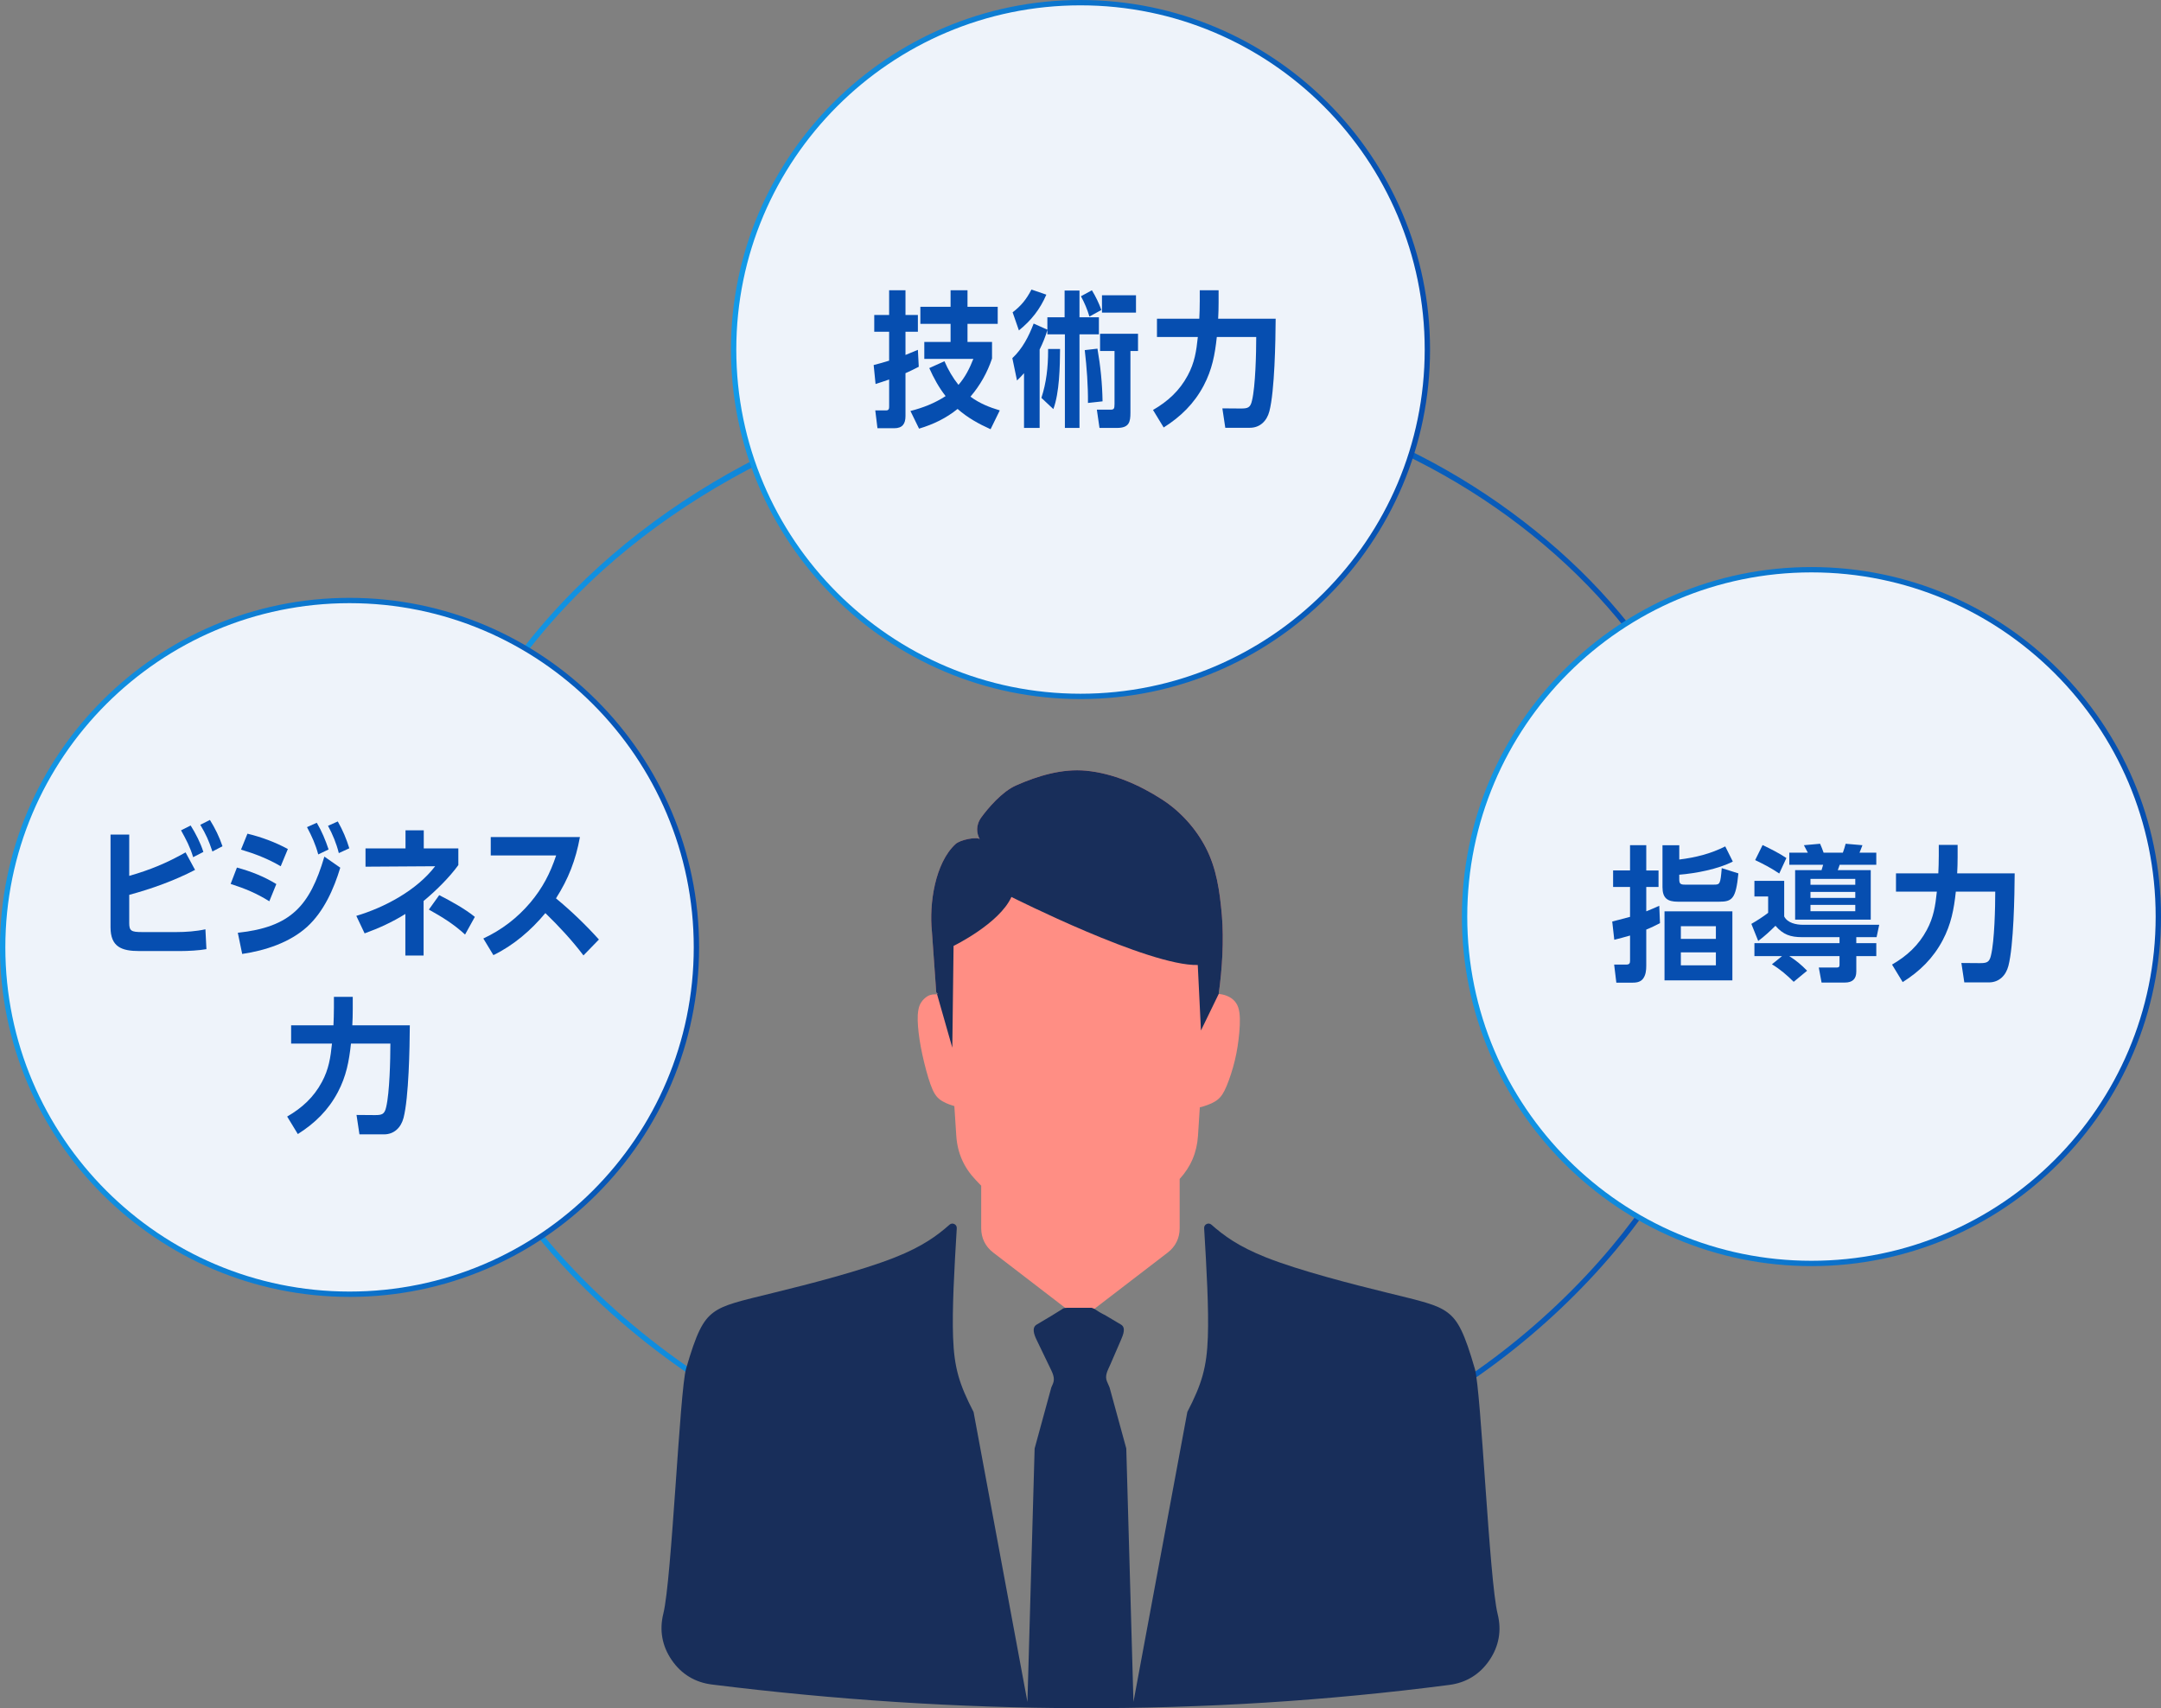
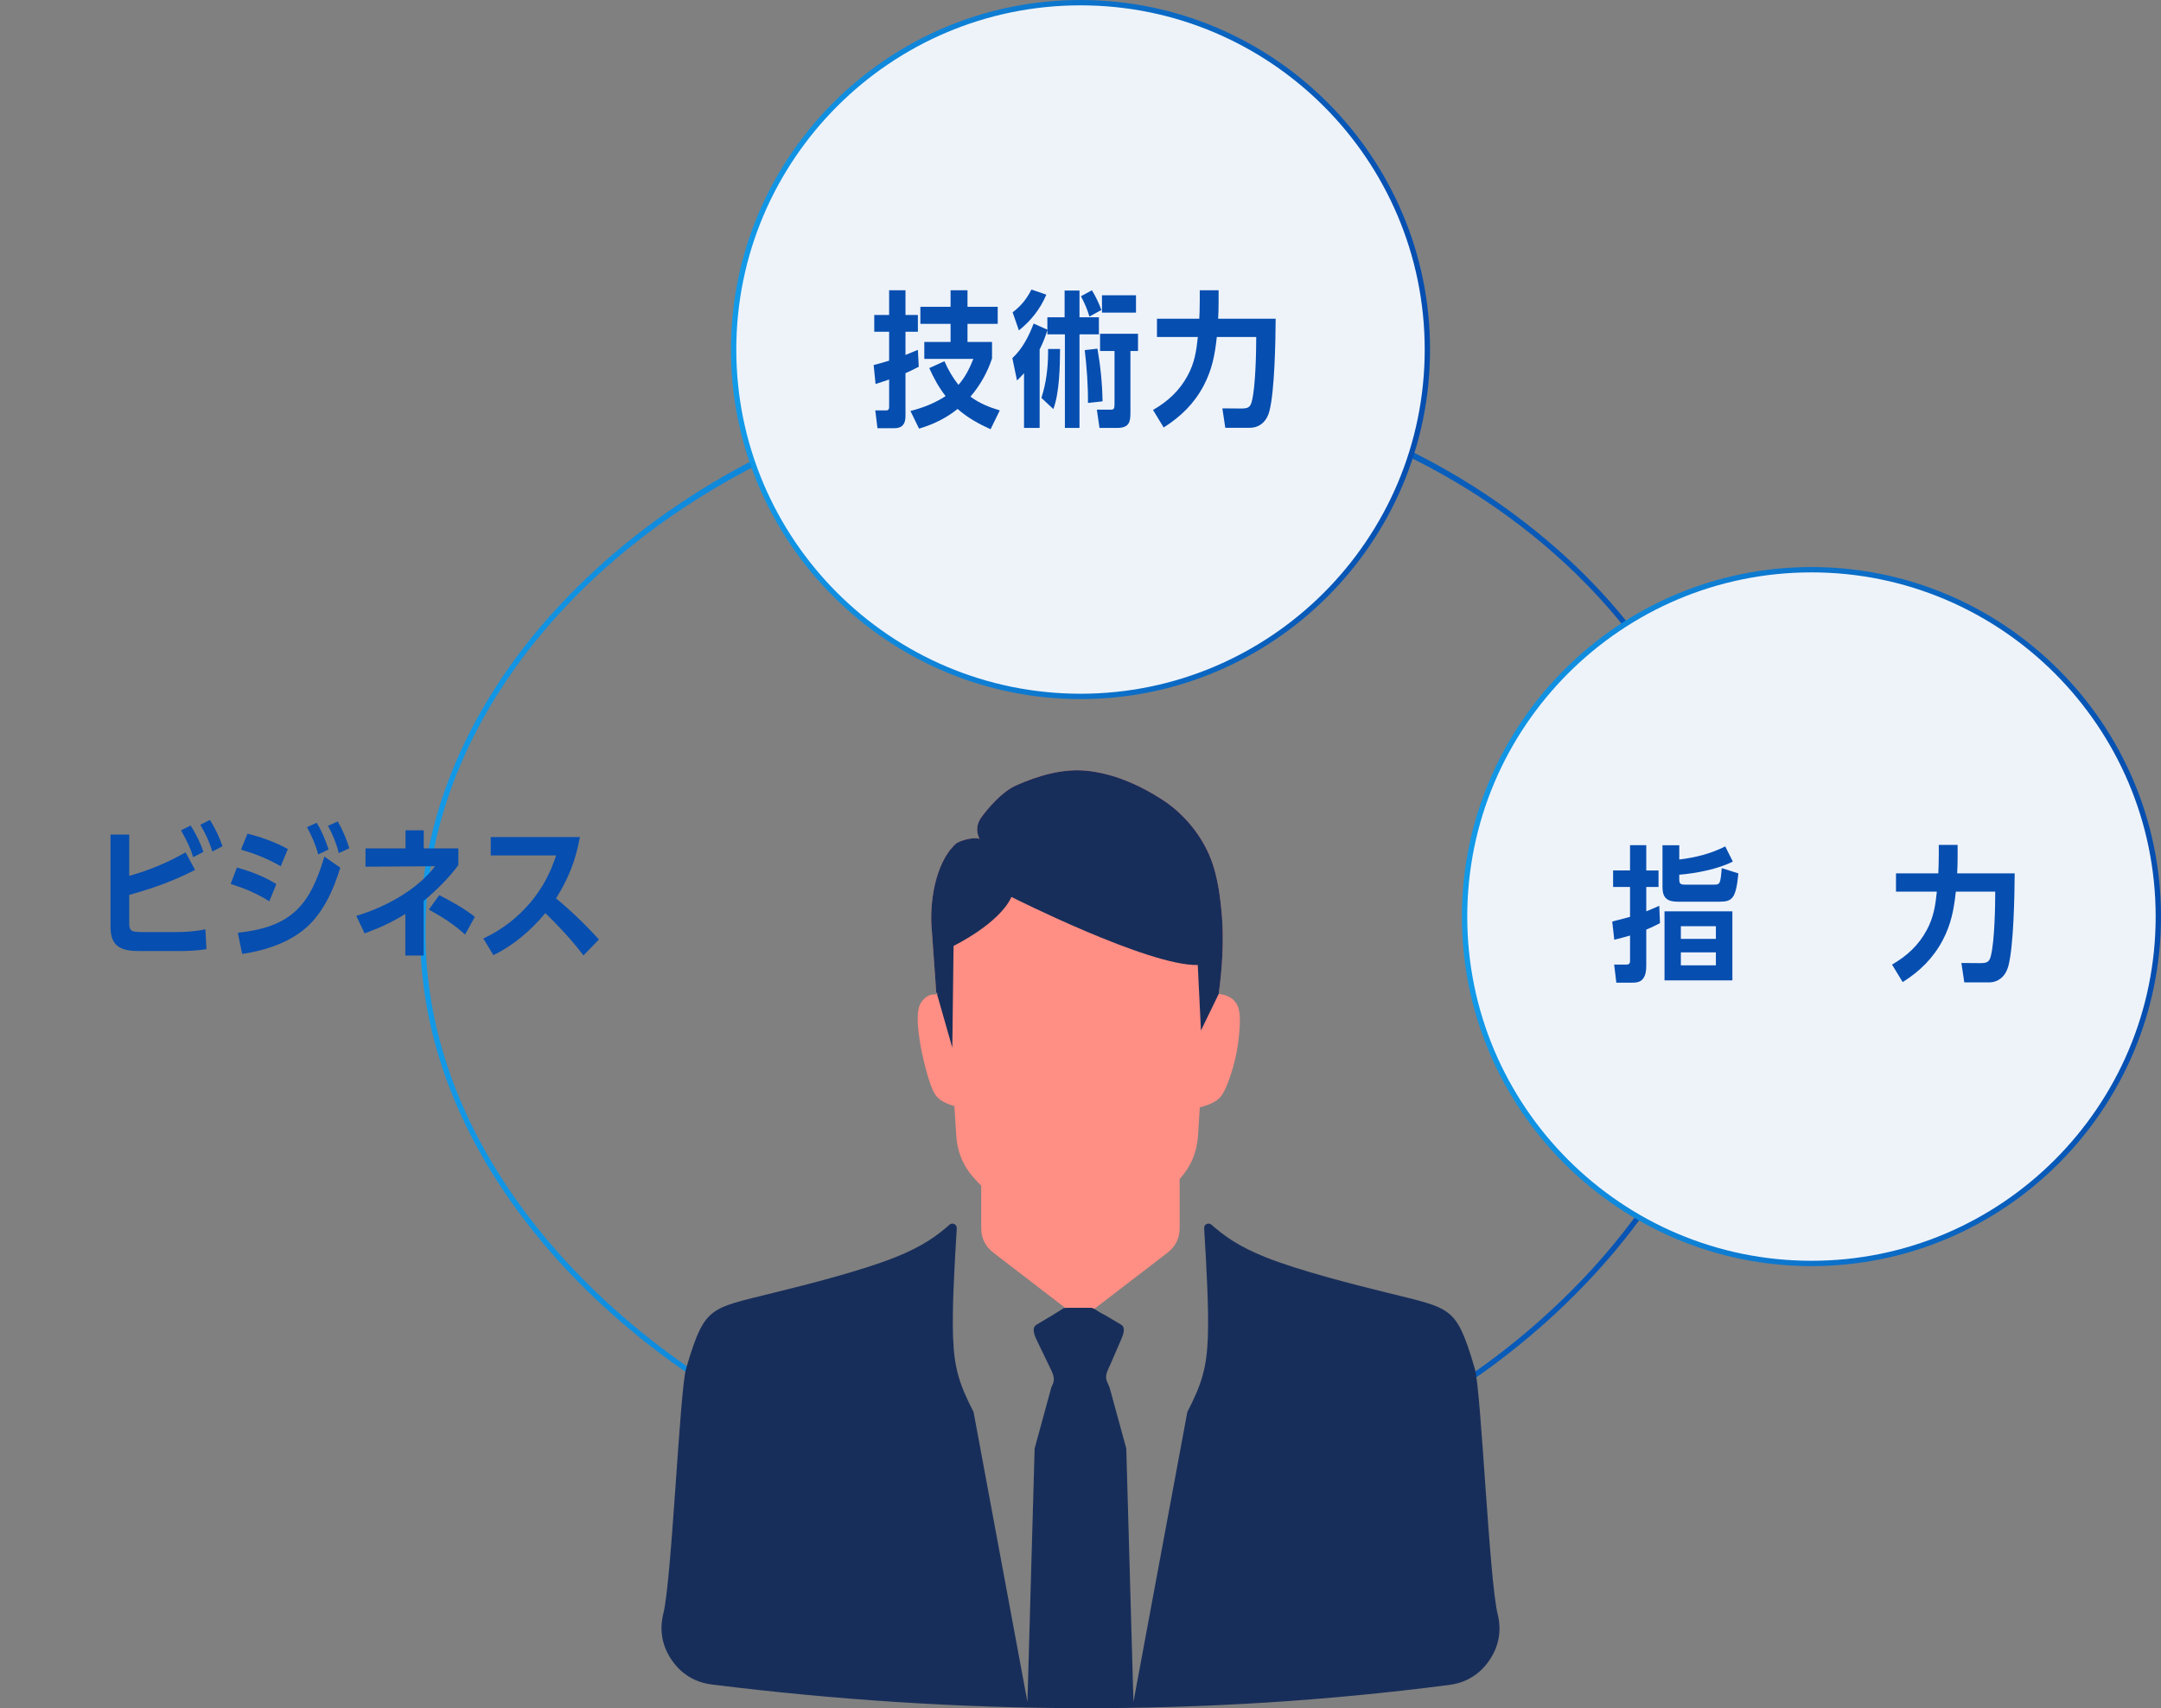
<svg xmlns="http://www.w3.org/2000/svg" xmlns:xlink="http://www.w3.org/1999/xlink" id="_レイヤー_2" viewBox="0 0 1214.02 959.65">
  <rect x="0" y="0" width="1214.02" height="959.65" fill="#808080" stroke="none" />
  <defs>
    <linearGradient id="_名称未設定グラデーション_16" x1="236.03" y1="518.09" x2="977.99" y2="518.09" gradientUnits="userSpaceOnUse">
      <stop offset="0" stop-color="#129ae8" />
      <stop offset="1" stop-color="#064daf" />
    </linearGradient>
    <linearGradient id="_名称未設定グラデーション_16-2" x1="410.64" y1="196.37" x2="803.38" y2="196.37" xlink:href="#_名称未設定グラデーション_16" />
    <linearGradient id="_名称未設定グラデーション_16-3" x1="0" y1="532.24" x2="392.74" y2="532.24" xlink:href="#_名称未設定グラデーション_16" />
    <linearGradient id="_名称未設定グラデーション_16-4" x1="821.28" y1="514.94" x2="1214.02" y2="514.94" xlink:href="#_名称未設定グラデーション_16" />
  </defs>
  <g id="_レイヤー_1のコピー">
    <path d="m493.36,824.29c-62.93-19.66-125.99-59.3-173.01-108.76-38.11-40.09-83.68-105.59-84.32-189.94-.27-35.4,7.51-70.52,23.12-104.4,14.69-31.88,35.94-61.96,63.18-89.4,73.41-73.96,182.49-119.91,284.68-119.91s192.17,32.6,262.23,91.8c34.09,28.8,60.85,62.35,79.55,99.71,19.37,38.7,29.19,79.81,29.19,122.19,0,76.58-38.23,138.39-70.29,176.76-38.53,46.09-90.18,85.01-141.72,106.77l-1.17-2.76c51.11-21.58,102.35-60.19,140.58-105.93,31.75-37.98,69.6-99.15,69.6-174.83,0-82.94-38.24-160.94-107.69-219.61-69.51-58.74-161.96-91.09-260.29-91.09s-209.69,45.61-282.55,119.02c-26.99,27.19-48.04,56.98-62.58,88.55-15.42,33.47-23.1,68.17-22.84,103.12.63,83.37,45.75,148.2,83.49,187.89,46.68,49.1,109.27,88.45,171.73,107.96l-.89,2.86Z" style="fill:url(#_名称未設定グラデーション_16);" />
    <circle cx="607.01" cy="196.37" r="194.87" style="fill:#eef3fa;" />
    <path d="m607.01,392.74c-108.28,0-196.37-88.09-196.37-196.37S498.73,0,607.01,0s196.37,88.09,196.37,196.37-88.09,196.37-196.37,196.37Zm0-389.74c-106.62,0-193.37,86.74-193.37,193.37s86.74,193.37,193.37,193.37,193.37-86.75,193.37-193.37S713.63,3,607.01,3Z" style="fill:url(#_名称未設定グラデーション_16-2);" />
    <path d="m499.51,163.08h9.18v13.86h6.97v9.43h-6.97v13.04c2.3-.9,4.67-1.89,6.97-2.87l.49,9.51c-2.46,1.31-4.92,2.46-7.46,3.61v24.11c0,4.35-1.72,6.81-6.31,6.81h-9.43l-1.23-10h6.07c1.64,0,1.72-1.15,1.72-2.21v-15.17c-2.54.9-5.08,1.72-7.63,2.54l-1.07-10.66c2.95-.74,5.82-1.56,8.69-2.46v-16.24h-8.36v-9.43h8.36v-13.86Zm57.81,38.29c-2.62,7.87-6.72,15.17-12.14,21.48,5.17,3.77,10.41,5.9,16.48,7.71l-5.17,10.58c-6.72-3.03-12.96-6.48-18.53-11.4-6.48,5.25-13.69,8.69-21.65,11.07l-4.84-9.92c7.05-1.8,13.61-4.35,19.76-8.36-3.85-4.92-6.64-10.09-9.18-15.74l8.53-3.85c2.05,4.76,4.67,9.27,7.87,13.28,3.77-4.26,6.31-9.35,8.36-14.6h-27.55v-9.51h14.76v-10.17h-16.97v-9.59h16.97v-9.27h9.51v9.27h16.97v9.59h-16.97v10.17h13.78v9.27Z" style="fill:#064eb0;" />
    <path d="m584.05,240.41h-8.77v-30.75c-1.31,1.48-2.54,2.79-3.94,4.1l-2.62-12.55c5.66-5.25,9.27-12.3,11.97-19.43l7.71,3.44v-6.97h9.68v-15.01h8.36v15.01h10.91v9.59h-10.91v52.56h-8.2v-52.56h-9.84v-2.46c-1.15,3.94-2.54,7.3-4.35,10.99v44.03Zm-11.64-54.78l-3.53-10.17c4.84-3.69,7.79-7.38,10.58-12.79l8.36,2.87c-3.53,8.2-8.45,14.43-15.42,20.09Zm19.35,44.2l-6.72-6.31c2.79-8.45,3.77-17.38,3.77-26.24v-1.23h6.72c-.08,10-.33,24.44-3.77,33.78Zm26.98-55.68l-6.72,3.69c-1.15-3.94-2.79-7.79-4.76-11.4l6.15-3.36c2.21,3.61,3.85,7.05,5.33,11.07Zm.66,51.33l-8.2.9c.08-9.92-.66-19.84-1.8-29.68l7.13-.82c1.72,9.76,2.71,19.68,2.87,29.6Zm15.66,6.4c0,5.25-.74,8.53-7.54,8.53h-9.84l-1.48-10.25h7.54c1.97,0,2.38-.41,2.38-3.12v-29.85h-8.12v-9.68h21.32v9.68h-4.26v34.69Zm3.12-66.01v9.76h-19.11v-9.76h19.11Z" style="fill:#064eb0;" />
    <path d="m674.01,169.64v-6.56h10.58v6.89c0,3.03-.08,6.07-.25,9.1h32.31c-.08,12.63-.57,40.59-3.53,51.99-1.39,5.33-5.17,9.27-10.99,9.27h-13.78l-1.64-10.91,10.33.08c3.94,0,5.41-.41,6.31-4.43,1.97-8.12,2.38-26.9,2.38-35.75h-22.14c-1.07,9.92-2.62,18.29-7.38,27.31-5.33,10.09-12.87,17.47-22.47,23.53l-5.99-9.84c8.36-4.84,14.92-10.82,19.52-19.43,3.85-7.13,4.84-13.69,5.66-21.57h-22.96v-10.25h23.78c.16-3.2.25-6.31.25-9.43Z" style="fill:#064eb0;" />
-     <circle cx="196.37" cy="532.24" r="194.87" style="fill:#eef3fa;" />
-     <path d="m196.37,728.6C88.09,728.6,0,640.51,0,532.24s88.09-196.37,196.37-196.37,196.37,88.09,196.37,196.37-88.09,196.37-196.37,196.37Zm0-389.74c-106.62,0-193.37,86.75-193.37,193.37s86.75,193.37,193.37,193.37,193.37-86.75,193.37-193.37-86.75-193.37-193.37-193.37Z" style="fill:url(#_名称未設定グラデーション_16-3);" />
    <path d="m72.59,518.39c0,4.59,1.07,5.25,7.3,5.25h19.11c5.25,0,11.23-.41,16.4-1.56l.57,11.15c-4.02.74-10.41,1.07-14.51,1.07h-23.21c-9.92,0-16.15-2.3-16.15-13.37v-52.07h10.5v23.21c11.73-3.36,21.07-7.22,31.65-13.2l5.33,9.84c-11.73,6.07-24.27,10.58-36.98,14.02v15.66Zm41.66-39.77l-5.74,2.95c-1.72-5.74-3.94-9.92-6.81-15.09l5.41-2.71c2.79,4.43,5.58,9.84,7.13,14.84Zm10.74-3.2l-5.66,2.95c-2.13-6.31-3.44-9.27-6.81-15.01l5.41-2.71c2.95,4.76,5.25,9.43,7.05,14.76Z" style="fill:#064eb0;" />
    <path d="m155.24,496.66l-3.94,9.68c-7.38-4.59-13.45-7.05-21.73-9.76l3.53-9.18c7.87,2.13,15.17,5,22.14,9.27Zm26.98-15.42l8.94,6.23c-3.61,11.97-9.27,24.68-18.61,33.21-9.76,8.86-23.62,13.37-36.49,15.25l-2.46-11.89c29.68-3.2,40.43-14.92,48.63-42.8Zm-20.5-4.26l-4.02,9.68c-7.13-4.18-14.35-6.97-22.3-9.35l3.61-8.94c7.87,1.89,15.58,4.76,22.71,8.61Zm22.88.25l-5.82,2.79c-1.48-5.58-3.61-10.25-6.31-15.33l5.49-2.46c2.79,4.67,4.92,9.84,6.64,15.01Zm11.64-.66l-5.9,2.71c-1.31-5.33-3.44-10.5-6.07-15.33l5.49-2.46c2.79,4.92,4.84,9.76,6.48,15.09Z" style="fill:#064eb0;" />
    <path d="m227.81,466.48h10.25v10.17h19.43v9.35c-5.08,7.05-12.79,14.6-19.52,20.17v30.67h-10.25v-23.37c-7.22,4.51-14.92,8.04-22.88,10.91l-4.67-9.84c15.99-4.76,34.03-14.43,44.28-27.88l-39.11.25v-10.25h22.47v-10.17Zm38.95,48.63l-5.49,9.92c-6.56-5.99-12.71-9.76-20.34-14.02l5.82-8.12c6.31,3.2,14.6,7.79,20.01,12.22Z" style="fill:#064eb0;" />
    <path d="m336.47,527.82l-8.69,8.94c-6.4-8.45-13.86-16.48-21.4-23.78-8.04,9.68-17.88,18.12-29.19,23.62l-5.66-9.35c10.33-4.84,19.02-11.48,26.4-20.17,6.89-8.2,11.15-16.4,14.51-26.49h-36.74v-10.33h50.1c-2.38,12.96-6.4,23.37-13.45,34.44,8.61,7.13,16.65,14.84,24.11,23.12Z" style="fill:#064eb0;" />
-     <path d="m187.59,566.6v-6.56h10.58v6.89c0,3.03-.08,6.07-.25,9.1h32.31c-.08,12.63-.57,40.59-3.53,51.99-1.39,5.33-5.17,9.27-10.99,9.27h-13.78l-1.64-10.91,10.33.08c3.94,0,5.41-.41,6.31-4.43,1.97-8.12,2.38-26.9,2.38-35.75h-22.14c-1.07,9.92-2.62,18.29-7.38,27.31-5.33,10.09-12.87,17.47-22.47,23.53l-5.99-9.84c8.36-4.84,14.92-10.82,19.52-19.43,3.85-7.13,4.84-13.69,5.66-21.57h-22.96v-10.25h23.78c.16-3.2.25-6.31.25-9.43Z" style="fill:#064eb0;" />
    <circle cx="1017.65" cy="514.94" r="194.87" style="fill:#eef3fa;" />
    <path d="m1017.65,711.31c-108.28,0-196.37-88.09-196.37-196.37s88.09-196.37,196.37-196.37,196.37,88.09,196.37,196.37-88.09,196.37-196.37,196.37Zm0-389.74c-106.62,0-193.37,86.75-193.37,193.37s86.75,193.37,193.37,193.37,193.37-86.75,193.37-193.37-86.75-193.37-193.37-193.37Z" style="fill:url(#_名称未設定グラデーション_16-4);" />
    <path d="m915.75,474.84h9.1v14.19h6.89v9.27h-6.89v13.69c2.46-.98,4.92-2.05,7.3-3.12l.41,9.76c-2.54,1.31-5,2.54-7.71,3.61v20.25c0,2.62-.25,5.33-1.89,7.46-1.64,2.05-4.18,2.13-6.56,2.13h-8.36l-1.23-10.17h6.72c2.05,0,2.21-.9,2.21-2.38v-13.94c-2.95.82-5.82,1.64-8.86,2.38l-1.15-10.25c3.28-.82,6.64-1.72,10-2.62v-16.81h-9.51v-9.27h9.51v-14.19Zm53.46.66l4.26,8.53c-8.28,4.26-20.83,6.64-30.09,7.38v2.46c0,2.62.66,3.12,3.2,3.12h16.32c3.36,0,3.61-.33,4.35-9.27l9.35,2.95c-1.39,14.43-3.53,15.91-10.91,15.91h-23.04c-5.9,0-8.69-1.97-8.69-8.2v-23.53h9.43v8.04c9.18-1.15,17.55-3.2,25.83-7.38Zm-34.11,36.49h38.13v38.79h-38.13v-38.79Zm28.86,8.36h-19.68v7.13h19.68v-7.13Zm0,14.68h-19.68v7.3h19.68v-7.3Z" style="fill:#064eb0;" />
-     <path d="m1042.85,529.86h11.23v7.3h-11.23v8.61c0,4.26-2.21,6.23-6.4,6.23h-13.12l-1.56-8.45h10.09c1.56,0,1.56-.66,1.56-2.21v-4.18h-28.21c3.94,2.54,6.64,4.76,10,8.2l-7.54,6.23c-3.69-3.69-7.71-7.13-12.22-9.84l5.66-4.59h-15.5v-7.3h47.81v-3.36h-20.99c-6.56,0-10.66-1.39-15.01-6.4-3.03,3.03-6.23,5.99-9.68,8.53l-3.85-9.59c2.87-1.64,6.89-4.18,9.43-6.23v-9.18h-7.71v-8.77h16.73v20.01c1.89,3.69,6.72,4.67,10.58,4.67h42.8l-1.48,6.97h-11.4v3.36Zm-39.28-47.81l-4.02,8.69c-4.59-3.12-8.61-5.17-13.53-7.54l4.18-8.45c4.59,2.21,9.1,4.43,13.37,7.3Zm31.73-3.03c.57-1.64,1.15-3.28,1.56-5l9.43.82c-.49,1.39-1.07,2.79-1.64,4.18h9.43v6.81h-20.58c-.33.98-.66,2.05-1.07,3.03h18.53v27.8h-42.48v-27.8h14.84c.33-.98.57-2.05.9-3.03h-19.02v-6.81h10.41c-.66-1.31-1.48-2.87-2.21-4.18l9.1-.82c.74,1.72,1.39,3.28,1.97,5h10.82Zm6.97,18.04v-3.28h-25.17v3.28h25.17Zm0,7.38v-3.36h-25.17v3.36h25.17Zm-25.17,3.94v3.53h25.17v-3.53h-25.17Z" style="fill:#064eb0;" />
-     <path d="m1089.18,481.23v-6.56h10.58v6.89c0,3.03-.08,6.07-.25,9.1h32.31c-.08,12.63-.57,40.59-3.53,51.99-1.39,5.33-5.17,9.27-10.99,9.27h-13.78l-1.64-10.91,10.33.08c3.94,0,5.41-.41,6.31-4.43,1.97-8.12,2.38-26.9,2.38-35.75h-22.14c-1.07,9.92-2.62,18.29-7.38,27.31-5.33,10.09-12.87,17.47-22.47,23.53l-5.99-9.84c8.36-4.84,14.92-10.82,19.52-19.43,3.85-7.13,4.84-13.69,5.66-21.57h-22.96v-10.25h23.78c.16-3.2.25-6.31.25-9.43Z" style="fill:#064eb0;" />
+     <path d="m1089.18,481.23v-6.56h10.58v6.89c0,3.03-.08,6.07-.25,9.1h32.31c-.08,12.63-.57,40.59-3.53,51.99-1.39,5.33-5.17,9.27-10.99,9.27h-13.78l-1.64-10.91,10.33.08c3.94,0,5.41-.41,6.31-4.43,1.97-8.12,2.38-26.9,2.38-35.75h-22.14c-1.07,9.92-2.62,18.29-7.38,27.31-5.33,10.09-12.87,17.47-22.47,23.53l-5.99-9.84c8.36-4.84,14.92-10.82,19.52-19.43,3.85-7.13,4.84-13.69,5.66-21.57h-22.96v-10.25h23.78c.16-3.2.25-6.31.25-9.43" style="fill:#064eb0;" />
    <path d="m614.84,735.29l41.15-31.58c4.39-3.37,6.73-8.11,6.73-13.65v-27.72c6.3-6.88,9.67-14.84,10.29-24.22l1.03-16.01c.65-.16,1.3-.33,1.91-.52,3.3-1.01,6.06-2.16,8.14-3.84,2.07-1.68,3.45-3.91,5.03-7.69,1.57-3.76,3.33-9.06,4.6-14.31,1.27-5.27,2.03-10.49,2.5-15.73.46-5.24.61-10.5-.61-14.09-1.24-3.59-3.84-5.51-6.71-6.59-1.34-.51-2.76-.82-4.25-.92,1.97-13.84,2.98-30.35,1.8-44.11-1.21-13.87-3.03-26.44-9-38.01-5.6-10.87-14.36-20.55-24.64-27.18-12.77-8.23-27.5-14.69-42.63-16.14-13.37-1.28-27.13,2.84-39.4,8.29-8,3.54-15.85,12.99-19.35,17.74-3.5,4.77-2.73,9.26-1.04,12.38-1.66-1.38-10.89.3-13.6,2.82-11.49,10.65-14.85,33.41-13.25,49.06l2.43,34.11c.02.45,1.36.95.47,1.18-.88.21-1.95-.16-3.96.47-2,.61-4.87,3.04-5.95,6.06-1.08,3.02-1.15,6.9-.81,11.44.35,4.56,1.12,9.78,2.39,15.71,1.27,5.9,3.02,12.52,4.61,16.92,1.58,4.42,2.96,6.66,5.02,8.34,2.08,1.68,4.84,2.84,8.15,3.83l.22.07h.03s1.08,16.59,1.08,16.59c.64,9.75,4.25,17.93,11,24.99l3.01,3.16v23.9c0,5.54,2.35,10.28,6.74,13.65l40.33,30.98s5.29,4.39,16.54.6Z" style="fill:#ff8e84;" />
    <path d="m684.64,558.43c1.97-13.84,2.98-30.35,1.8-44.11-1.21-13.87-3.03-26.44-9-38.01-5.6-10.87-14.36-20.55-24.64-27.18-12.77-8.23-27.5-14.69-42.63-16.14-13.37-1.28-27.13,2.84-39.4,8.29-8,3.54-15.85,12.99-19.35,17.74-3.5,4.77-2.73,9.26-1.04,12.38-1.66-1.38-10.89.3-13.6,2.82-11.49,10.65-14.85,33.41-13.25,49.06l2.43,34.11c.02.45,1.36.95.47,1.18l8.56,30.01.71-57.16s25.72-12.5,32.51-27.51c0,0,77.17,38.94,104.68,38.23l1.79,36.8,9.96-20.52Z" style="fill:#182e5a;" />
    <path d="m621.38,739.18l8.35,4.96c2.89,1.72,1.33,5.58,0,8.67l-5.99,13.84c-1.45,3.3-3.26,6.2-1.83,9.51l1.44,3.33,9.38,34.26,4.03,142.38,30.27-162.88c8.14-15.74,10.91-24.97,11.53-42.09.55-15.75-.7-38.16-2.09-61.15-.07-1.01.46-1.92,1.39-2.36.91-.43,1.94-.3,2.7.38,6.89,6.09,15.12,12.21,30.64,18.37,18.97,7.52,48.84,15.13,68.08,19.85,19.23,4.72,27.83,6.56,33.89,11.09,6.08,4.53,9.61,11.76,15.37,31.65,3.59,12.41,8.06,118.62,12.82,137.8,2.32,9.25.72,18.1-4.65,25.98-5.37,7.88-13.02,12.59-22.49,13.82-138.08,17.95-276.18,16.98-414.27-.22-9.5-1.18-17.2-5.87-22.61-13.77-5.41-7.89-7-16.78-4.69-26.06,4.75-19.08,9.18-125.2,12.76-137.53,5.76-19.89,9.29-27.1,15.36-31.64,6.07-4.53,14.67-6.37,33.91-11.1,19.24-4.72,49.12-12.32,68.08-19.86,15.53-6.15,23.75-12.26,30.65-18.36.76-.68,1.8-.82,2.7-.38.92.44,1.45,1.34,1.39,2.36-1.4,22.97-2.65,45.4-2.08,61.15.61,17.12,3.38,26.34,11.52,42.09l30.26,162.89,4.04-142.39,9.37-34.28.89-2.04c1.42-3.31-.26-6.27-1.82-9.5l-7.29-15.13c-1.47-3.03-2.9-6.94,0-8.66l8-4.76,6.42-3.97s.5-.71,2.75-.71,13.68,0,13.68,0c0,0,1.43.35,2.86,1.43,1.43,1.07,5.3,3.03,5.3,3.03Z" style="fill:#182e5a;" />
  </g>
</svg>